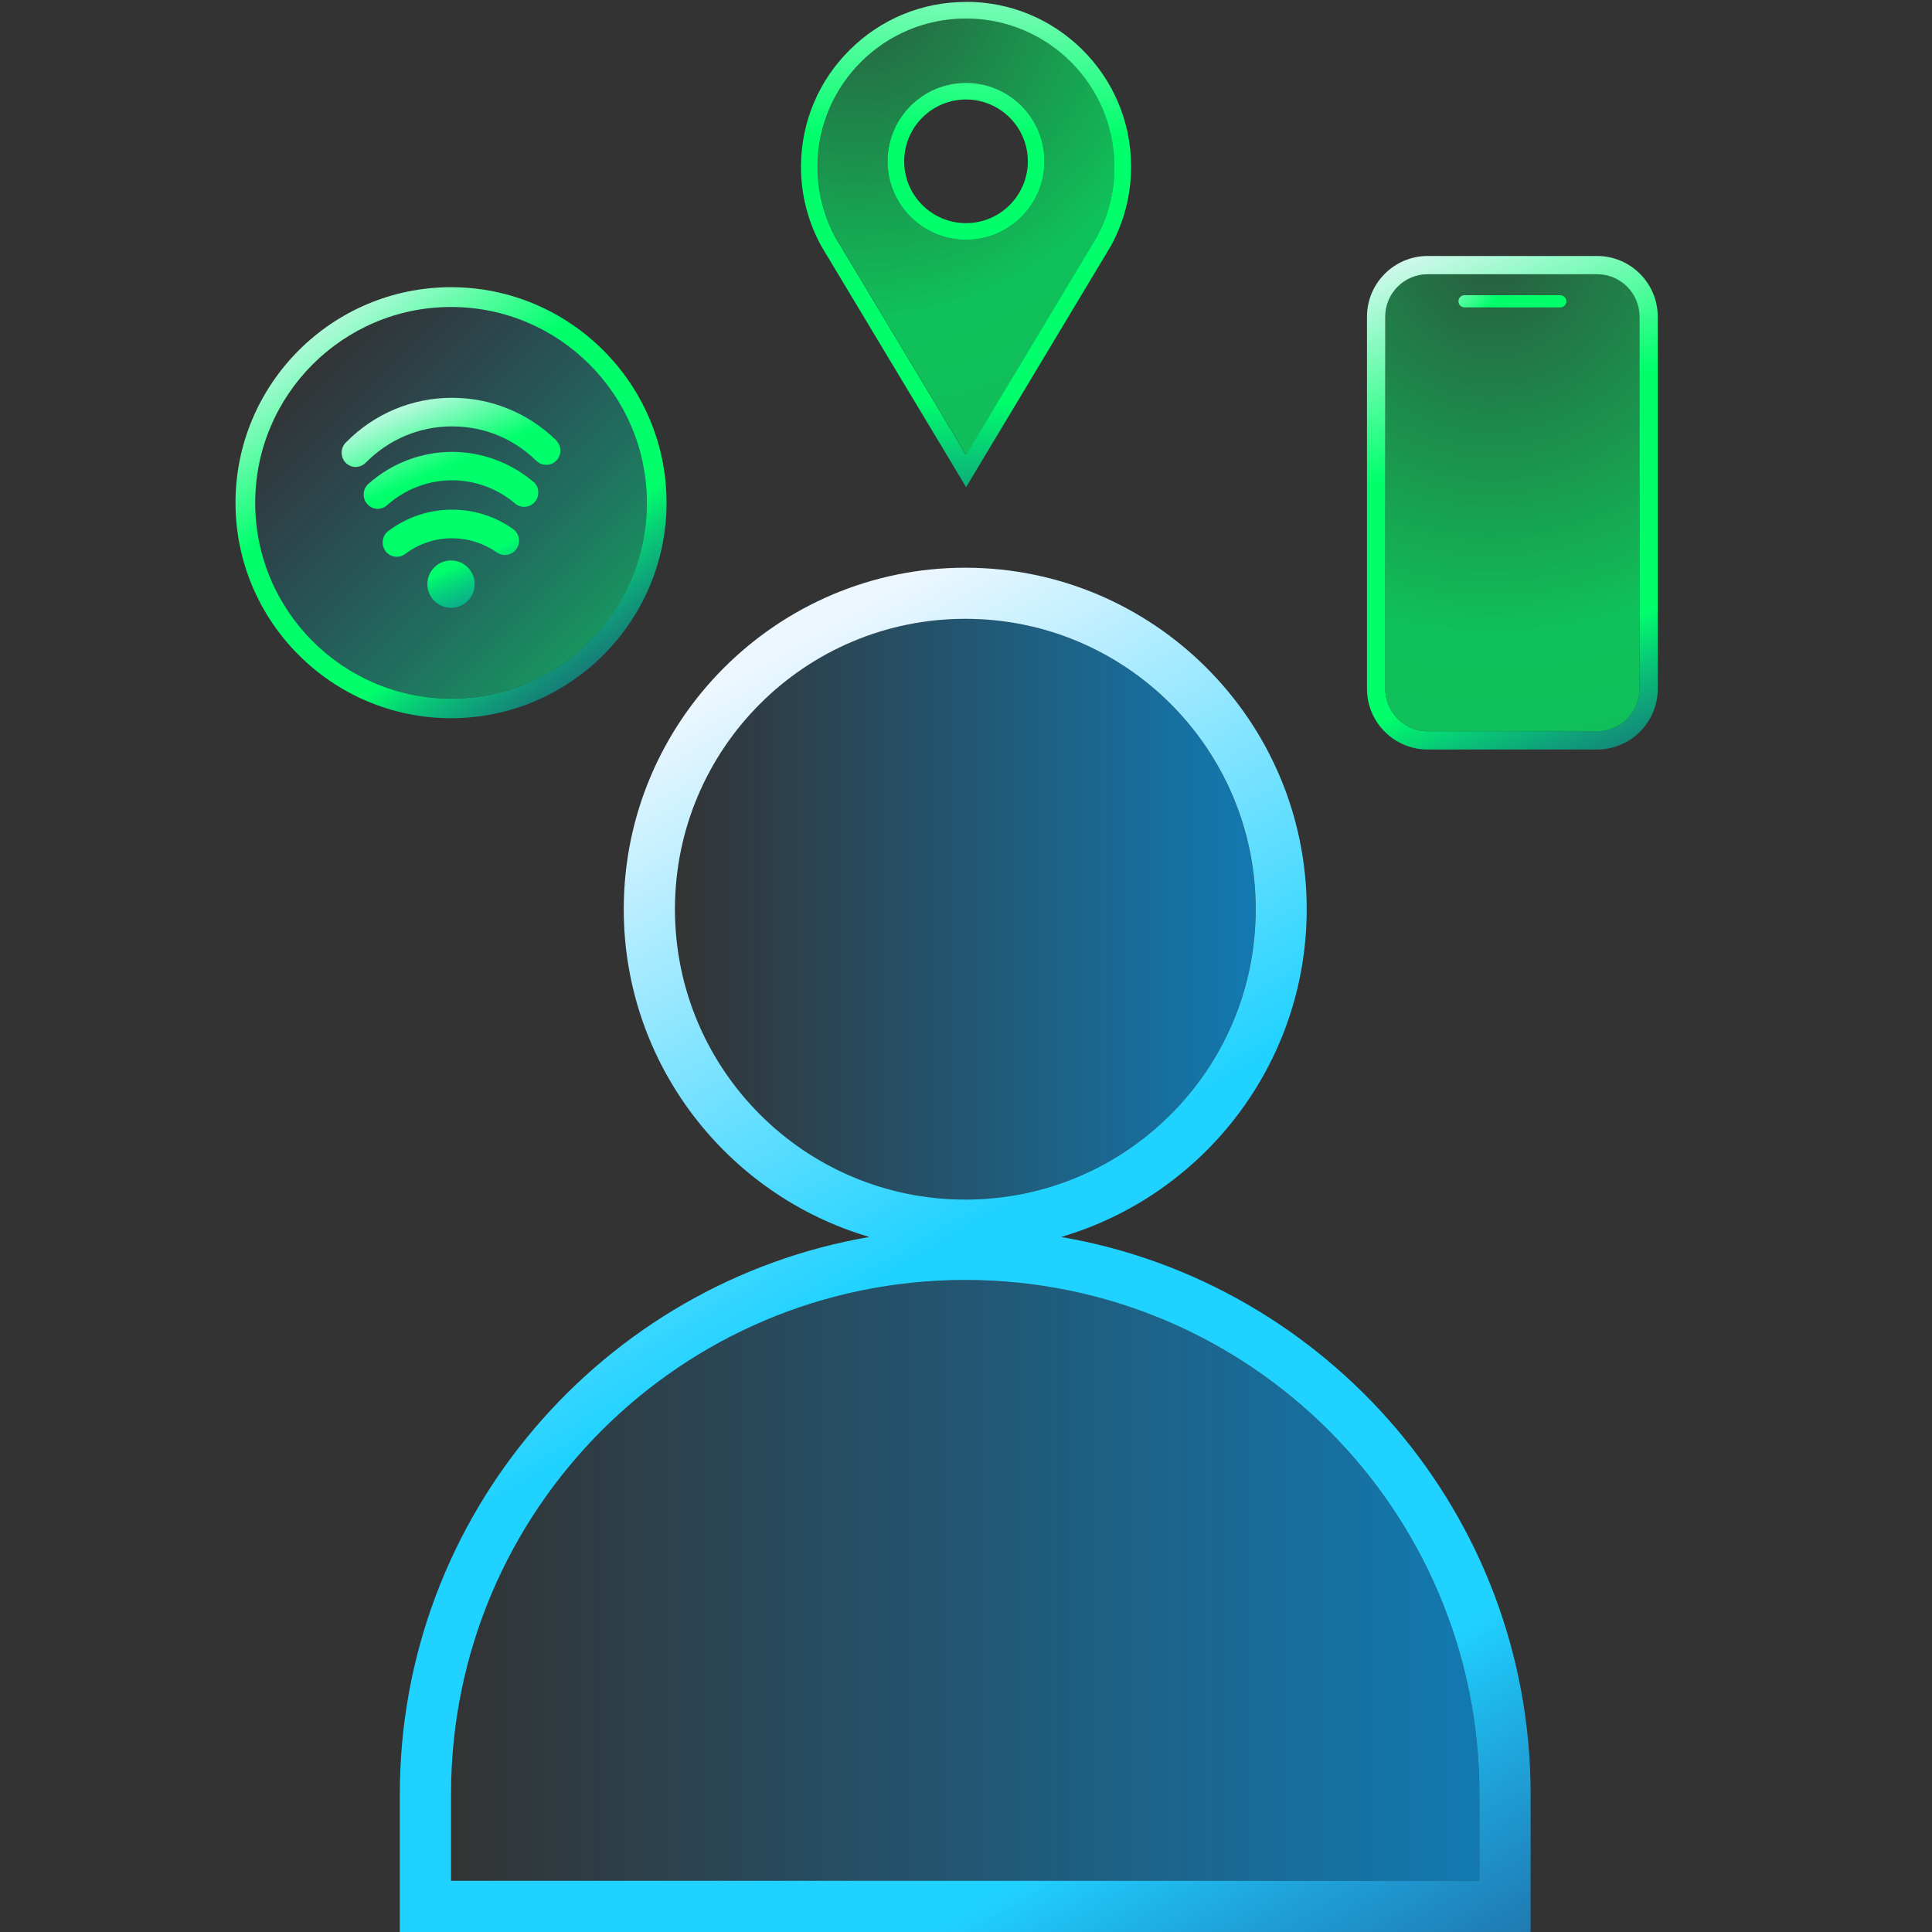
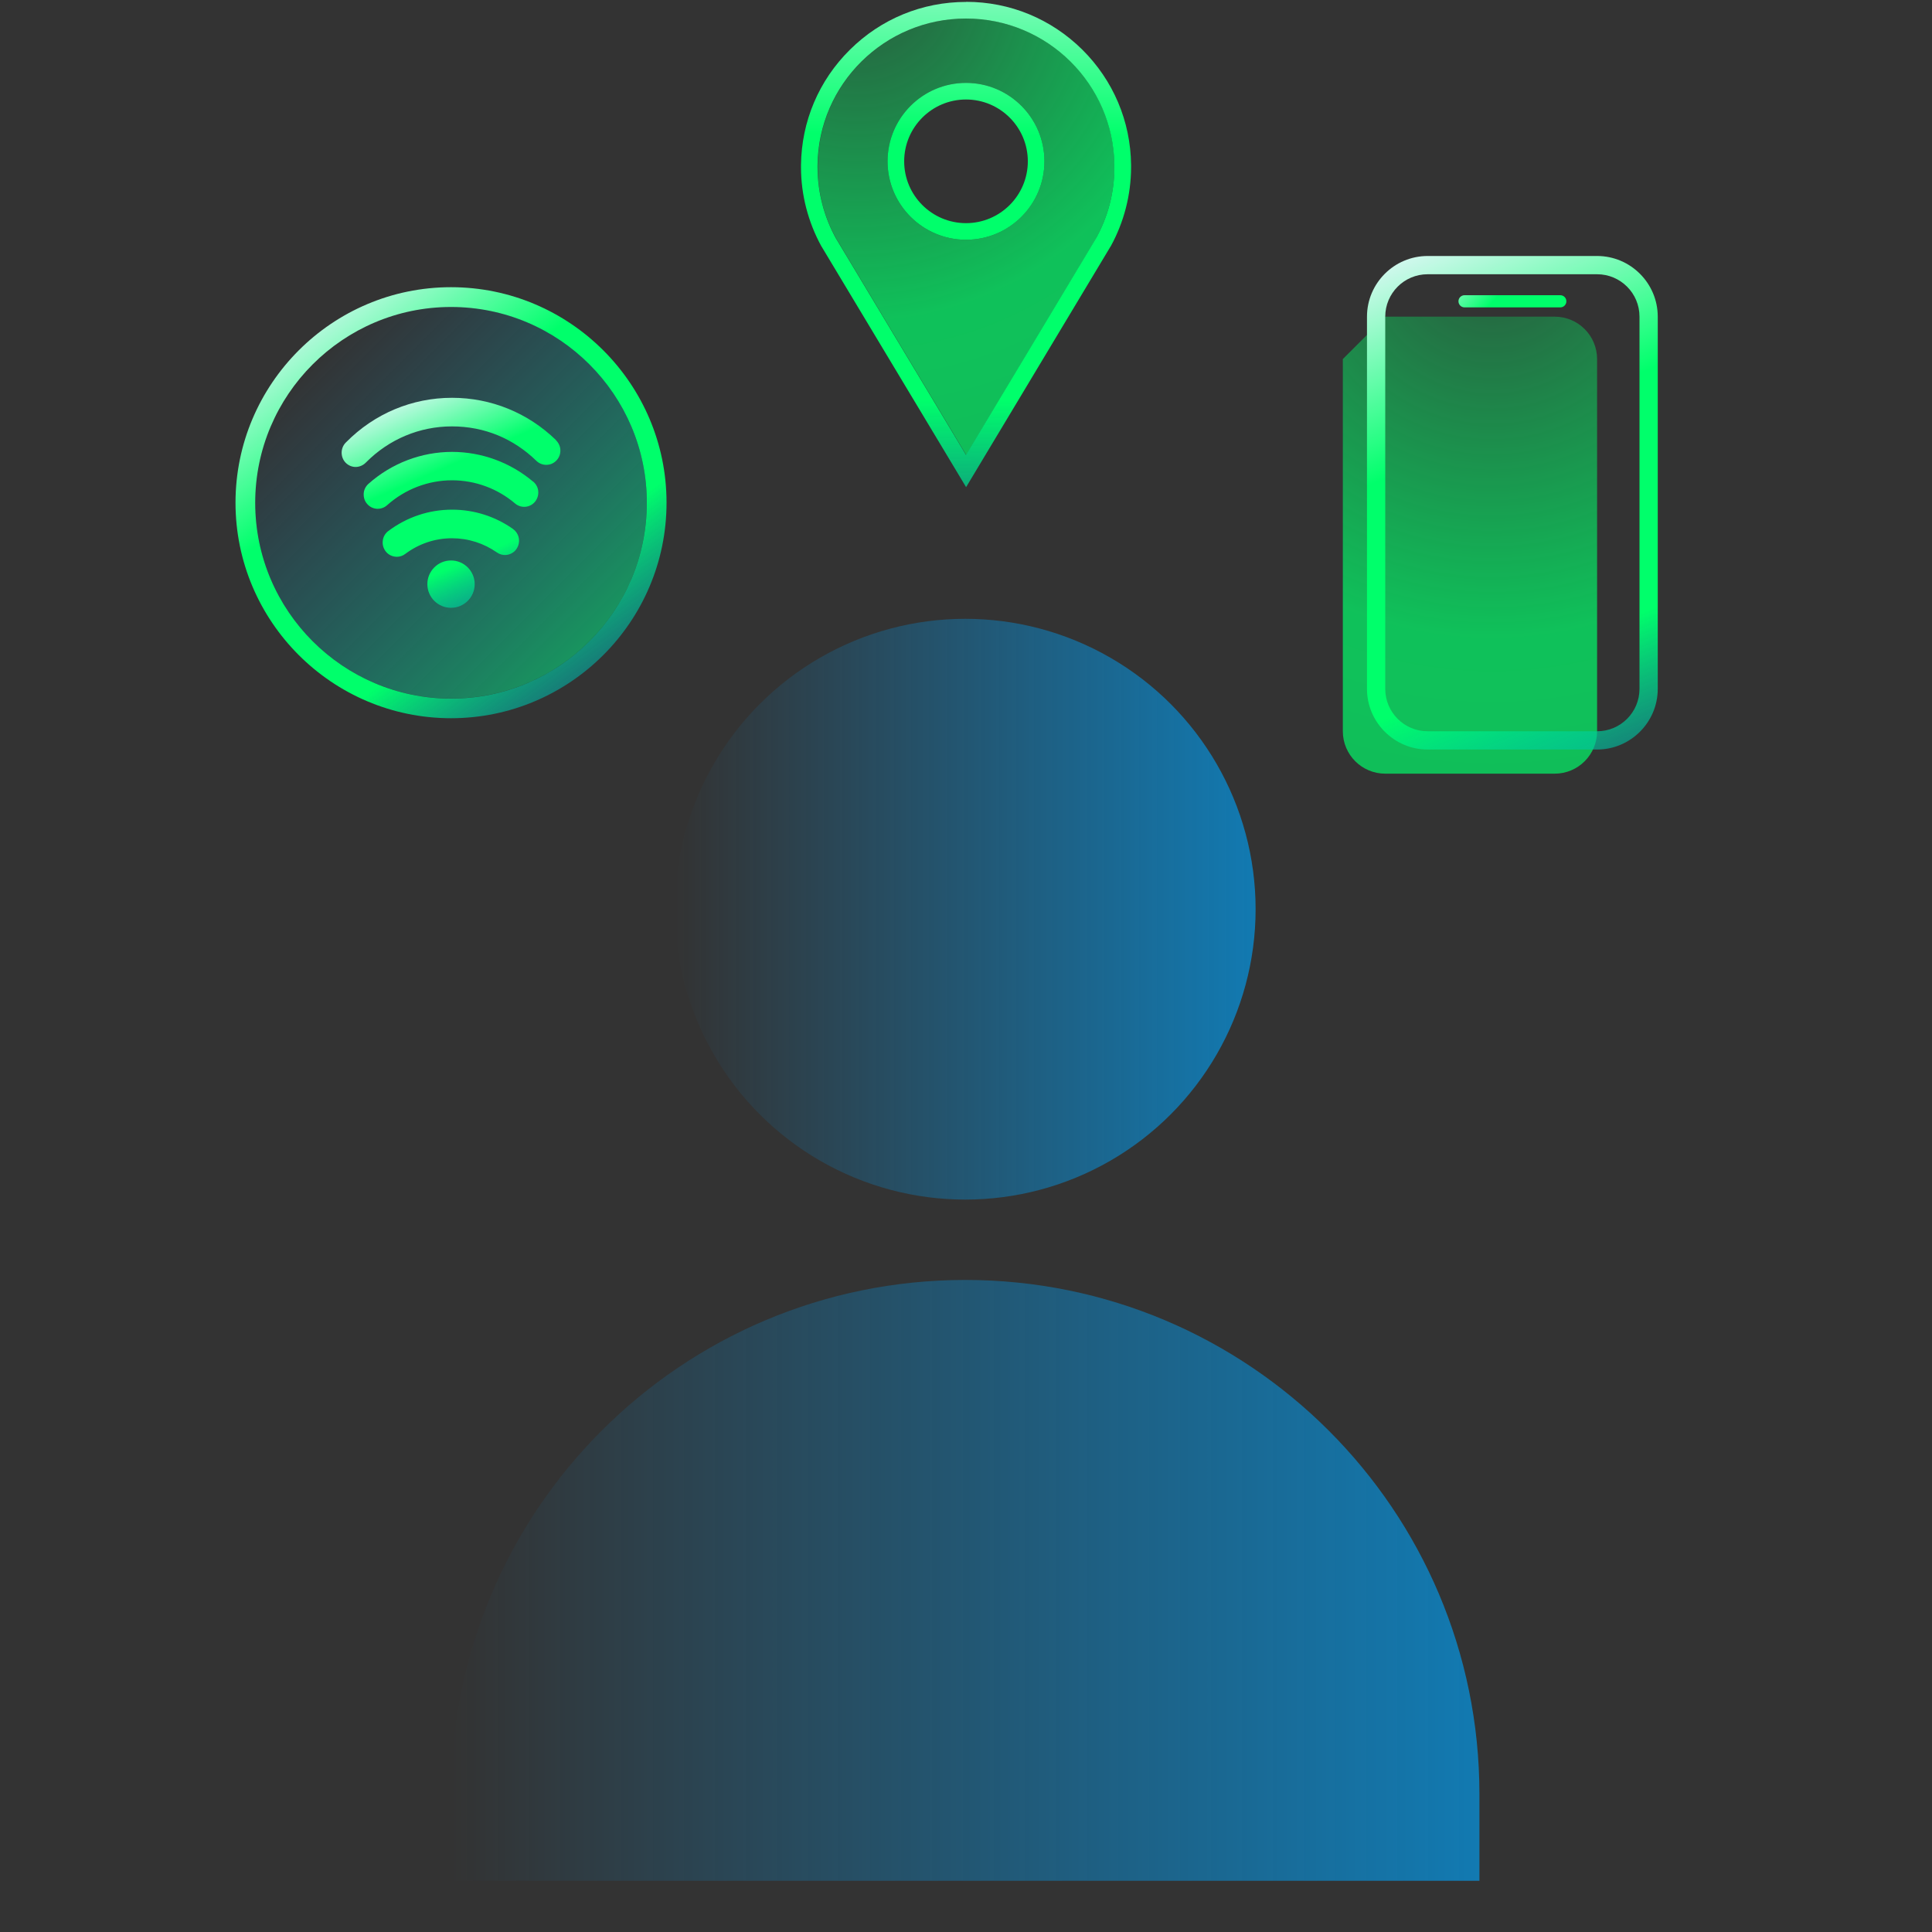
<svg xmlns="http://www.w3.org/2000/svg" xmlns:xlink="http://www.w3.org/1999/xlink" id="b" data-name="Icons" viewBox="0 0 200 200">
  <rect x="0" y="0" width="200" height="200" fill="#333333" stroke="none" />
  <defs>
    <style>
      .y {
        fill: url(#k);
      }

      .z {
        fill: url(#j);
      }

      .aa {
        fill: url(#i);
      }

      .ab {
        fill: url(#h);
      }

      .ac {
        fill: url(#p);
      }

      .ad {
        fill: url(#m);
      }

      .ae {
        fill: url(#n);
      }

      .af {
        fill: url(#l);
      }

      .ag {
        fill: url(#g);
      }

      .ah {
        fill: url(#f);
      }

      .ai {
        fill: url(#e);
      }

      .aj {
        fill: url(#d);
      }

      .ak {
        fill: url(#o);
      }

      .al {
        fill: url(#c);
      }
    </style>
    <linearGradient id="c" x1="69.87" y1="94.12" x2="129.98" y2="94.12" gradientUnits="userSpaceOnUse">
      <stop offset="0" stop-color="#00a0f6" stop-opacity="0" />
      <stop offset="1" stop-color="#00a0f6" stop-opacity=".65" />
    </linearGradient>
    <linearGradient id="d" x1="46.69" y1="163.6" x2="153.15" y2="163.6" xlink:href="#c" />
    <linearGradient id="e" x1="54" y1="82.74" x2="156.11" y2="259.97" gradientUnits="userSpaceOnUse">
      <stop offset="0" stop-color="#edf7ff" />
      <stop offset=".3" stop-color="#20d2ff" />
      <stop offset=".6" stop-color="#20d2ff" />
      <stop offset="1" stop-color="#005cff" stop-opacity="0" />
    </linearGradient>
    <radialGradient id="f" cx="154.44" cy="25.98" fx="154.44" fy="25.98" r="80.71" gradientUnits="userSpaceOnUse">
      <stop offset="0" stop-color="#00ff6b" stop-opacity=".2" />
      <stop offset=".5" stop-color="#00ff6b" stop-opacity=".7" />
      <stop offset="1" stop-color="#00ff6b" stop-opacity=".65" />
    </radialGradient>
    <linearGradient id="g" x1="144.95" y1="24.03" x2="174.28" y2="94.82" gradientUnits="userSpaceOnUse">
      <stop offset="0" stop-color="#edf7ff" />
      <stop offset=".3" stop-color="#00ff6b" />
      <stop offset=".6" stop-color="#00ff6b" />
      <stop offset="1" stop-color="#005cff" stop-opacity="0" />
    </linearGradient>
    <linearGradient id="h" x1="150.37" y1="25.5" x2="167.44" y2="41.19" xlink:href="#g" />
    <radialGradient id="i" cx="-190.81" cy="-45.14" fx="-190.81" fy="-45.14" r="51.36" gradientTransform="translate(350.14 60.15) scale(1.37)" xlink:href="#f" />
    <linearGradient id="j" x1="100.39" y1="-13.44" x2="99.22" y2="78.04" xlink:href="#g" />
    <linearGradient id="k" x1="30.63" y1="29.79" x2="68.13" y2="81.74" xlink:href="#g" />
    <linearGradient id="l" x1="31.89" y1="37.24" x2="68.17" y2="73.53" gradientUnits="userSpaceOnUse">
      <stop offset="0" stop-color="#00a0f6" stop-opacity="0" />
      <stop offset="1" stop-color="#00ff6b" stop-opacity=".65" />
    </linearGradient>
    <linearGradient id="m" x1="41.72" y1="39.73" x2="54.66" y2="69.39" xlink:href="#g" />
    <linearGradient id="n" x1="39.9" y1="40.53" x2="52.84" y2="70.19" xlink:href="#g" />
    <linearGradient id="o" x1="43.33" y1="39.03" x2="56.27" y2="68.69" xlink:href="#g" />
    <linearGradient id="p" x1="38.29" y1="41.23" x2="51.24" y2="70.89" xlink:href="#g" />
  </defs>
  <g>
    <circle class="al" cx="99.92" cy="94.12" r="30.06" />
    <path class="aj" d="M99.92,132.5h0c29.38,0,53.23,23.85,53.23,53.23v8.97H46.69v-8.97c0-29.38,23.85-53.23,53.23-53.23Z" />
-     <path class="ai" d="M109.84,128.05c14.68-4.3,25.43-17.88,25.43-33.93,0-19.49-15.86-35.35-35.35-35.35s-35.35,15.86-35.35,35.35c0,16.05,10.75,29.63,25.43,33.93-27.56,4.73-48.61,28.79-48.61,57.68v14.27h117.06v-14.27c0-28.89-21.04-52.96-48.61-57.68ZM69.87,94.12c0-16.6,13.46-30.06,30.06-30.06s30.06,13.46,30.06,30.06-13.46,30.06-30.06,30.06-30.06-13.46-30.06-30.06ZM153.15,194.7H46.69v-8.97c0-29.4,23.83-53.23,53.23-53.23s53.23,23.83,53.23,53.23v8.97Z" />
  </g>
  <g>
    <g>
-       <path class="ah" d="M143.4,32.78c0-2.42,1.96-4.39,4.39-4.39h17.54c2.42,0,4.39,1.96,4.39,4.39v38.53c0,2.42-1.96,4.39-4.39,4.39h-17.54c-2.42,0-4.39-1.96-4.39-4.39v-38.53Z" />
+       <path class="ah" d="M143.4,32.78h17.54c2.42,0,4.39,1.96,4.39,4.39v38.53c0,2.42-1.96,4.39-4.39,4.39h-17.54c-2.42,0-4.39-1.96-4.39-4.39v-38.53Z" />
      <path class="ag" d="M165.33,28.39c2.42,0,4.39,1.96,4.39,4.39v38.53c0,2.42-1.96,4.39-4.39,4.39h-17.54c-2.42,0-4.39-1.96-4.39-4.39v-38.53c0-2.42,1.96-4.39,4.39-4.39h17.54M165.33,26.5h-17.54c-3.46,0-6.28,2.82-6.28,6.28v38.53c0,3.46,2.82,6.28,6.28,6.28h17.54c3.46,0,6.28-2.82,6.28-6.28v-38.53c0-3.46-2.82-6.28-6.28-6.28h0Z" />
    </g>
    <path class="ab" d="M161.52,31.82h-9.91c-.35,0-.63-.28-.63-.63s.28-.63.63-.63h9.91c.35,0,.63.28.63.63s-.28.63-.63.63Z" />
  </g>
  <g>
    <path class="aa" d="M113.48,24.65c1.19-2.18,1.88-4.67,1.89-7.32,0-.08,0-.16,0-.23-.09-8.4-6.93-15.18-15.36-15.18s-15.27,6.78-15.36,15.18c0,.08,0,.16,0,.23,0,2.65.69,5.15,1.89,7.32l13.48,22.44,13.47-22.44ZM100,24.82c-4.49,0-8.12-3.64-8.12-8.12s3.64-8.12,8.12-8.12,8.12,3.64,8.12,8.12-3.64,8.12-8.12,8.12Z" />
    <path class="z" d="M100,1.92c8.42,0,15.26,6.78,15.36,15.18,0,.08,0,.15,0,.23,0,2.65-.69,5.15-1.89,7.32l-13.47,22.44-13.48-22.44c-1.19-2.17-1.88-4.67-1.89-7.32,0-.08,0-.15,0-.23.09-8.4,6.94-15.18,15.36-15.18M100,24.82c4.49,0,8.12-3.64,8.12-8.12s-3.64-8.12-8.12-8.12-8.12,3.64-8.12,8.12,3.64,8.12,8.12,8.12M100,.2c-4.53,0-8.79,1.75-12.01,4.94-3.22,3.18-5.02,7.42-5.07,11.94h0v.1s0,.1,0,.15c0,2.85.74,5.66,2.1,8.15l.02.03.02.03,13.48,22.44,1.47,2.45,1.47-2.45,13.47-22.44.02-.03.02-.03c1.36-2.48,2.09-5.3,2.1-8.14v-.04s0-.04,0-.04c0-.06,0-.11,0-.17h0s0-.02,0-.02c-.05-4.52-1.85-8.76-5.06-11.94-3.22-3.18-7.48-4.94-12.01-4.94h0ZM100,23.1c-3.53,0-6.4-2.87-6.4-6.4s2.87-6.4,6.4-6.4,6.4,2.87,6.4,6.4-2.87,6.4-6.4,6.4h0Z" />
  </g>
  <g>
    <g>
      <path class="y" d="M46.69,74.35c-12.3,0-22.31-10.01-22.31-22.31s10.01-22.31,22.31-22.31,22.31,10.01,22.31,22.31-10.01,22.31-22.31,22.31ZM46.69,31.78c-11.17,0-20.27,9.09-20.27,20.27s9.09,20.27,20.27,20.27,20.27-9.09,20.27-20.27-9.09-20.27-20.27-20.27Z" />
      <circle class="af" cx="46.69" cy="52.04" r="20.27" />
    </g>
    <g>
      <g>
        <path class="ad" d="M55.2,49.87c-2.35-1.99-5.33-3.09-8.4-3.09h0c-3.19,0-6.27,1.18-8.66,3.31-.29.26-.47.62-.49,1.01-.02.4.1.78.36,1.07.26.3.61.47,1,.5.03,0,.06,0,.09,0,.36,0,.7-.13.97-.37,1.86-1.66,4.25-2.58,6.73-2.58h0c2.38,0,4.7.85,6.52,2.4.58.49,1.43.46,1.97-.08.03-.03.06-.06.09-.1.25-.3.37-.69.34-1.08s-.22-.75-.52-1Z" />
        <path class="ae" d="M53.11,54.76c-1.86-1.31-4.04-2-6.31-2-2.4,0-4.68.77-6.6,2.21-.31.23-.52.58-.57.97-.06.39.04.78.27,1.1.23.32.57.52.96.58.07.01.14.02.21.02.31,0,.62-.1.87-.29,1.41-1.06,3.09-1.63,4.85-1.63,1.67,0,3.28.51,4.65,1.47.58.41,1.37.34,1.87-.17h0c.06-.07.12-.13.16-.2.22-.32.31-.72.24-1.1s-.28-.73-.6-.95Z" />
        <path class="ak" d="M57.57,45.57c-2.91-2.83-6.73-4.39-10.77-4.39h0c-4.14,0-8.03,1.63-10.96,4.59l-.05.05c-.57.58-.56,1.52,0,2.09.28.28.65.43,1.02.43s.76-.15,1.05-.44l.03-.03c2.38-2.4,5.54-3.73,8.9-3.73s6.38,1.27,8.74,3.57c.57.55,1.49.55,2.05-.02l.03-.03c.26-.28.41-.65.4-1.04,0-.39-.17-.76-.45-1.04Z" />
      </g>
      <circle class="ac" cx="46.69" cy="60.47" r="2.45" />
    </g>
  </g>
</svg>